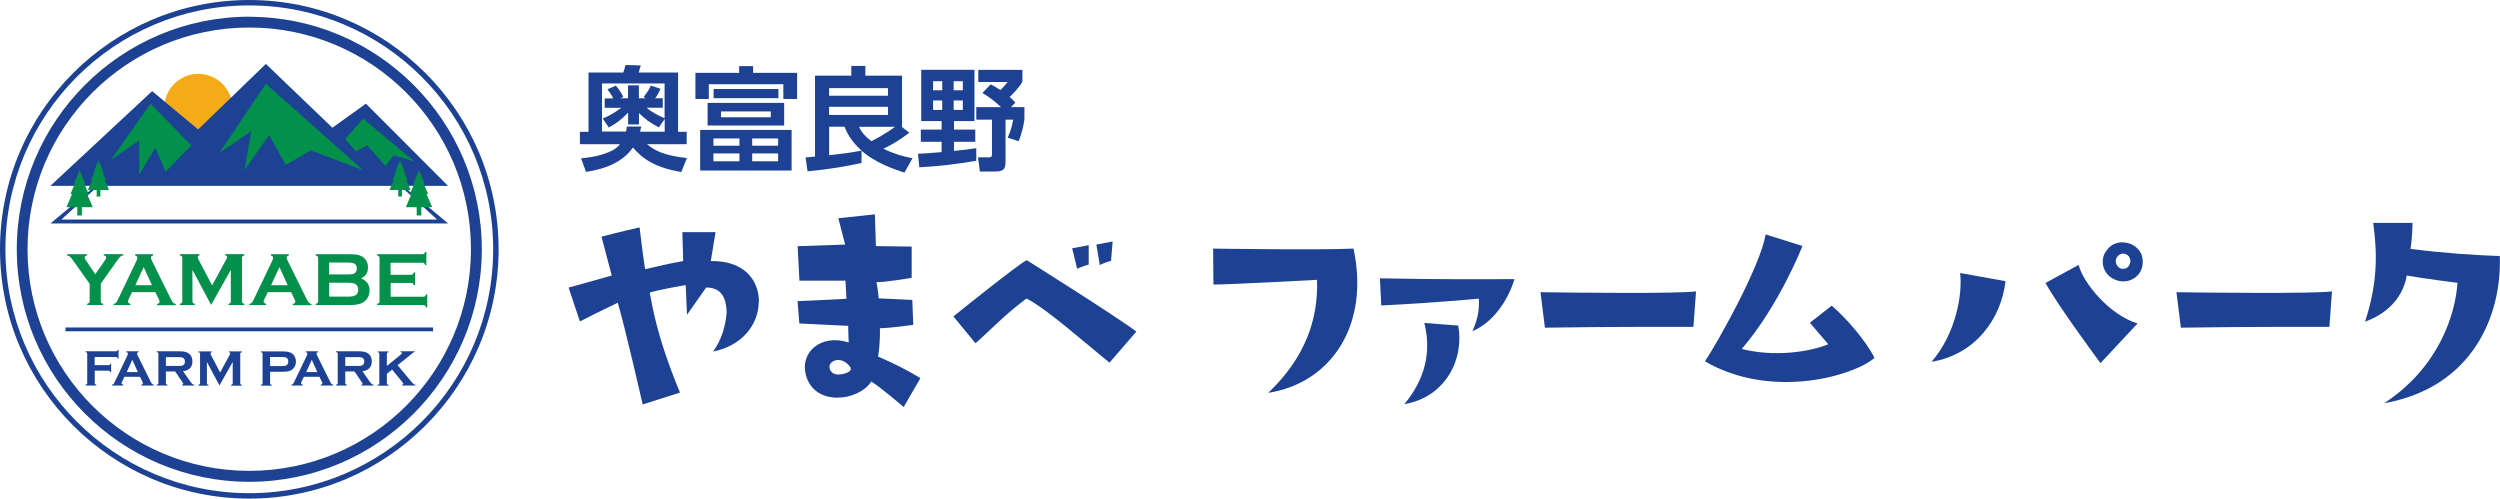
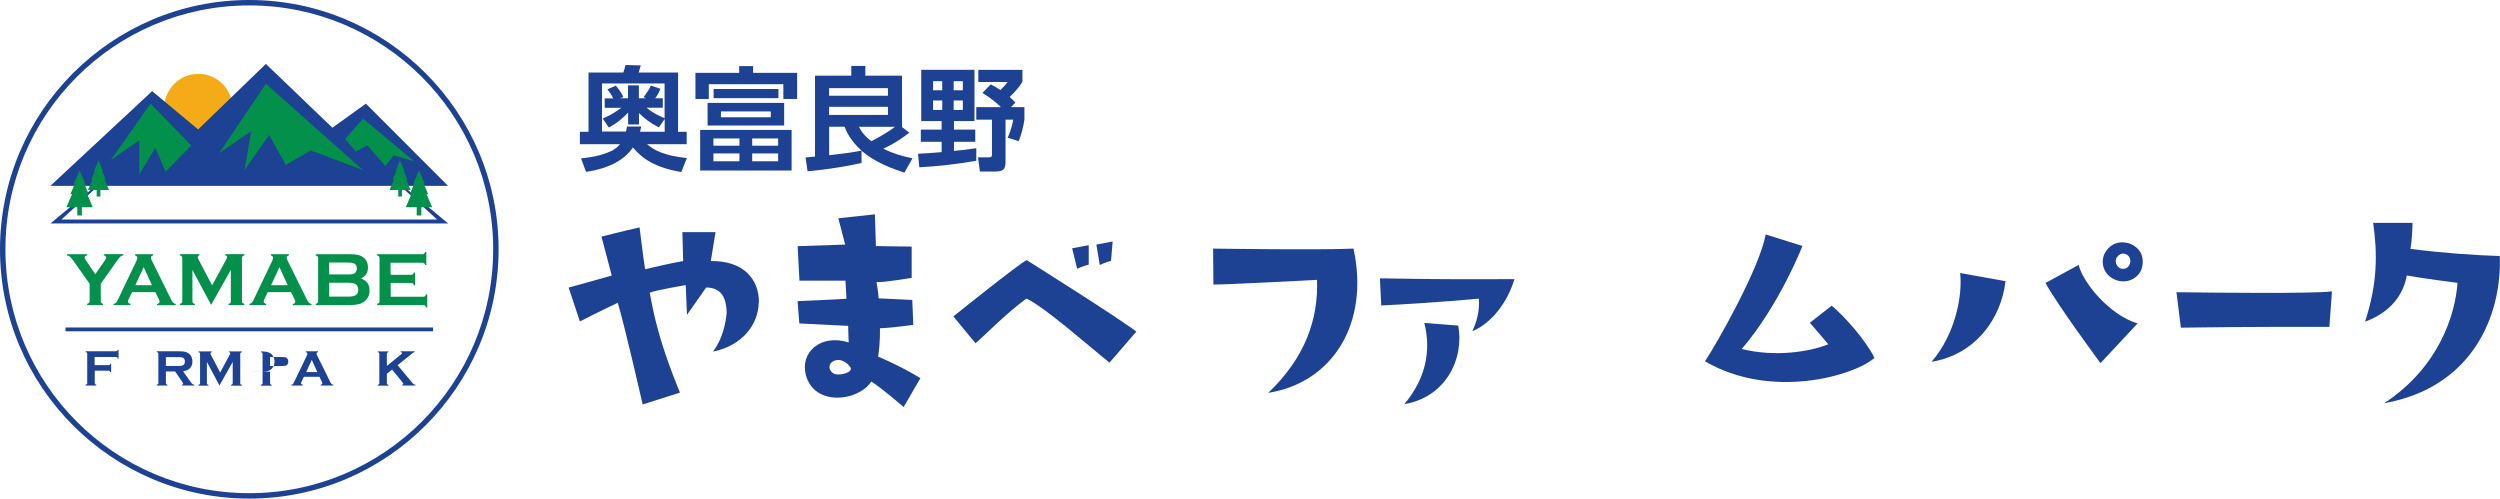
<svg xmlns="http://www.w3.org/2000/svg" id="_レイヤー_1" data-name="レイヤー 1" viewBox="0 0 248.8 49.62">
  <defs>
    <style>
      .cls-1 {
        fill: #f5ab18;
      }

      .cls-1, .cls-2, .cls-3 {
        stroke-width: 0px;
      }

      .cls-2 {
        fill: #03904a;
      }

      .cls-3 {
        fill: #1d4294;
      }
    </style>
  </defs>
  <g>
    <path class="cls-3" d="m75.51,30.1c-.03,2.12-1.57,4.29-4.55,4.89.92-1.23,1.26-2.72,1.36-3.9-.05-1.28-.39-2.46-2.04-2.48l-1.91,2.72-.13-2.96s-3.03.52-3.58.76c.26,1.18.58,4.05,3.01,9.94l-3.71,1.18s-1.8-7.87-2.48-10.12c0,0-2.35,1.12-3.77,1.86l-1.12-3.37s2.77-.76,4.29-1.2l-1.02-3.87s2.25-.58,3.79-.92c0,0,.37,3.06.55,4.16,1.54-.34,2.17-.52,3.79-.81l-.08-2.88h3.3s-.39,2.43-.47,2.88c3.24-.05,4.81,1.8,4.79,4.13Z" />
    <path class="cls-3" d="m79.35,29.97s4.21-.18,4.89-.24l-.1-1.8h-4.58l-.18-3.43,4.73-.16-.68-2.62,3.64-.39.1,3.16,3.56.05v3.11s-2.96.5-3.5.42c0,0,.21,1.18.21,1.62l3.35.16.1,2.48s-2.2.31-3.32.34c0,0,.05,1.39-.18,2.82,0,0,2.01.81,4.21,2.14l-1.67,2.88s-2.2-1.91-3.22-2.54c-1.28,1.99-5.68,2.51-6.51-.65-.6-2.22,1.44-4.13,4.26-3.24,0,0-.05-1.31-.05-1.65l-4.86-.24-.18-2.25Zm3.74,5.91c-.86.29-.58,1.2.05,1.36.44.13,1.88-.16,1.46-.73-.31-.44-.92-.84-1.52-.63Z" />
    <path class="cls-3" d="m102.18,25.89s9.15,5.75,10.91,7.11l-2.67,3.09c-2.17-1.73-6.33-5.44-8.27-6.38-2.22,1.65-3.79,3.35-5.07,4.45,0,0-1.8-2.17-2.2-2.67,0,0,6.49-5.23,7.3-5.6Zm6.17.44s-.68.18-1.15.42l-.5-2.04,1.65-.31v1.94Zm2.22-.37s-.68.18-1.12.42l-.34-2.04,1.62-.31-.16,1.94Z" />
    <path class="cls-3" d="m126.21,39.1c3.66-3.48,5-7.3,4.86-11.25,0,0-8.71.47-10.31.47l-.03-3.58s10.72.16,13.97,0c1.62,7.45-2.07,13.34-8.5,14.36Z" />
    <path class="cls-3" d="m137.46,30.39l-.13-2.69c7.38.13,9.29.08,13.39.08-.68,2.22-2.17,4.32-4.18,5.18.39-.92.73-1.91.63-3.24,0,0-4.37.42-9.7.68Zm2.3,9.83c2.12-2.54,2.69-5.28,1.99-8.08l3.37.26c.63,3.35-1.28,7.14-5.36,7.82Z" />
-     <path class="cls-3" d="m153.31,29.08c3.58.05,13.52.16,15.48-.08l-.26,3.53s-8.03-.03-14.78.08l-.44-3.53Z" />
    <path class="cls-3" d="m169.68,35.96c1.23-1.86,5.44-9.29,6.04-12.63l3.66,1.15s-2.28,5.86-6.04,10.25c3.35.84,6.83.26,8.61-.47l-1.83-2.14,2.17-1.7c1.26,1.05,3.37,3.4,4.26,5.2-2.07,1.8-10.28,4.18-16.87.34Z" />
    <path class="cls-3" d="m192.22,36.01c2.41-2.77,3.11-6.7,2.85-8.84l4.52.81c-.42,3.66-2.93,7.3-7.38,8.03Zm20.51-3.82l-3.69,3.95s-4.37-5.91-5.47-7.98l3.3-1.8c.39,1.7,3.01,4.97,5.86,5.83Zm.47-5.68c-.21,1.12-1.54,1.91-2.85,1.26-1.15-.58-1.31-1.88-.84-2.64.78-1.33,2.14-1.05,2.62-.81,1.12.55,1.2,1.52,1.07,2.2Zm-1.57-1.18c-.29-.16-.68-.13-.97.29-.24.37-.03.94.39,1.1.47.13.89-.1.97-.71,0-.13-.05-.52-.39-.68Z" />
    <path class="cls-3" d="m216.6,29.08c3.58.05,13.52.16,15.48-.08l-.26,3.53s-8.03-.03-14.78.08l-.44-3.53Z" />
    <path class="cls-3" d="m235.37,32.01c1.26-3.84,1.23-6.77.81-9.83h3.92s-.03,1.57-.21,2.59c3.45.44,6.49.63,8.89.71.21,5.94-2.72,13.08-11.51,14.65,5.47-3.58,7.09-8.87,7.3-11.98,0,0-3.45-.44-5.05-.73-.31,1.83-1.54,3.64-4.16,4.6Z" />
  </g>
  <g>
    <path class="cls-3" d="m57.84,15.76c.73-.08,1.93-.21,3.09-.78.3-.15.58-.4.77-.63h-3.99v-1.23h.86v-5.9h3.46c.09-.25.17-.5.22-.75l1.52.04c-.06.21-.08.29-.21.71h3.92v5.9h.86v1.23h-3.95c.75.62,1.66,1.13,3.97,1.38l-.56,1.39c-2.6-.44-3.87-1.32-4.81-2.44-1.31,1.92-3.88,2.3-4.67,2.42l-.49-1.33Zm5.97-3.14c-.07.31-.08.39-.11.49h2.45v-1.27l-.58.84c-.92-.48-1.34-.81-1.98-1.43v1.14h-1.08v-1.18c-.73.75-1.21,1.09-1.92,1.48l-.61-.9c.31-.12.87-.34,1.85-1.06h-1.65v-.94h.85c-.22-.43-.4-.68-.58-.9l.84-.37c.49.58.66.96.74,1.14l-.31.12h.78v-1.29h1.08v1.29h.72l-.25-.11c.37-.5.53-.72.72-1.15l.96.32c-.19.44-.31.66-.53.94h.76v.94h-1.62c.66.54,1.25.81,1.8,1.04v-3.45h-6.23v4.78h2.39c.03-.15.06-.24.09-.5h1.41Z" />
    <path class="cls-3" d="m74.95,6.58v.67h4.38v2.6h-1.37v-1.47h-7.42v1.47h-1.33v-2.6h4.35v-.67h1.39Zm3.83,10.39h-9.1v-4.04h9.1v4.04Zm-.74-4.48h-7.62v-2.25h7.62v2.25Zm-4.45,1.29h-2.59v.72h2.59v-.72Zm0,1.49h-2.59v.78h2.59v-.78Zm-2.57-6.41h6.45v.91h-6.45v-.91Zm5.69,2.23h-4.96v.58h4.96v-.58Zm.73,2.69h-2.58v.72h2.58v-.72Zm0,1.49h-2.58v.78h2.58v-.78Z" />
    <path class="cls-3" d="m90.5,13.2c-1.17.92-2.15,1.39-2.59,1.6,1.12.54,1.95.76,2.9.95l-.8,1.43c-2.29-.72-3.52-1.53-4.27-2.18v1.22c-1.27.29-3.23.63-5.37.83l-.2-1.38c.26-.02.73-.07.94-.09V7.53h3.61v-.97h1.4v.97h3.65v5.09h-.03l.75.58Zm-2.13-4.43h-5.86v.76h5.86v-.76Zm0,1.86h-5.86v.81h5.86v-.81Zm-5.86,4.82c1.65-.19,2.16-.26,3.23-.46-1.17-1.06-1.51-1.94-1.69-2.38h-1.53v2.83Zm2.97-2.83c.3.57.56.9,1.23,1.43.37-.18,1.43-.72,2.35-1.43h-3.59Z" />
    <path class="cls-3" d="m91.36,15.3c.73-.03,1.24-.07,2.35-.16v-1.03h-2.07v-1.21h2.07v-.85h-2.03v-5.1h5.3v5.1h-2.04v.85h2.12v1.21h-2.12v.91c.36-.03,1.24-.13,2.22-.27v1.25c-2.11.36-3.71.54-5.67.65l-.13-1.36Zm1.5-7.22v.9h.91v-.9h-.91Zm0,1.92v.94h.91v-.94h-.91Zm2.05-1.92v.9h.91v-.9h-.91Zm0,1.92v.94h.91v-.94h-.91Zm3.69-1.6c.26.13.47.24.96.56.37-.37.49-.49.72-.8h-2.92v-1.21h4.39v1.18c-.36.65-1.04,1.3-1.27,1.52.26.22.39.36.57.56l-.43.45h1.33v1.25c-.08.58-.31,1.56-.58,2.14l-1.09-.35c.12-.27.38-.82.56-1.79h-.77v4.2c0,.78-.27.96-1.04.96h-1.51l-.19-1.41h1.01c.25,0,.38,0,.38-.3v-3.45h-1.56v-1.25h2.45c-.32-.32-.95-.88-1.84-1.41l.82-.85Z" />
  </g>
  <g>
    <circle class="cls-1" cx="19.74" cy="10.74" r="3.39" />
    <path class="cls-3" d="m24.81.54c13.4,0,24.27,10.87,24.27,24.27s-10.87,24.27-24.27,24.27S.54,38.21.54,24.81,11.4.54,24.81.54m0-.54C11.13,0,0,11.13,0,24.81s11.13,24.81,24.81,24.81,24.81-11.13,24.81-24.81S38.49,0,24.81,0h0Z" />
-     <path class="cls-3" d="m24.81,2.74c12.19,0,22.06,9.88,22.06,22.06s-9.88,22.06-22.06,22.06S2.74,36.99,2.74,24.81,12.62,2.74,24.81,2.74m0-1.08C12.05,1.67,1.67,12.05,1.67,24.81s10.38,23.14,23.14,23.14,23.14-10.38,23.14-23.14S37.57,1.67,24.81,1.67h0Z" />
    <polygon class="cls-2" points="14.71 9.96 10.39 15.84 13.59 17.85 42.13 17.85 41.56 15.88 36.35 11.31 33.18 13.55 26.26 7.83 19.69 13.83 14.71 9.96" />
    <path class="cls-3" d="m36.42,10.31l-3.34,2.4-6.62-6.35-6.74,6.52-4.58-3.81-10.13,9.43h39.58l-8.18-8.19Zm-19.94,6.78l-1.02-2.39-1.6,2.66v-3.39l-2.82,1.94,3.94-5.6,4.06,4.17-2.57,2.61Zm14.46-2.12l-2.5,1.44-1.66-2.98-2.44,3.49.67-3.87-3.19,2.18,4.64-6.89,9.67,8.59-5.2-1.96Zm7.41,1.54l-1.8-2.05-1.13.62-1.07-1.24,1.79-2.03,5.09,4.25-2.04-.59-.84,1.04Z" />
    <g>
      <path class="cls-2" d="m10.03,28.24v1.73c0,.08.02.13.05.17.03.04.1.07.18.1v.12h-1.59v-.12c.09-.02.15-.06.19-.1.04-.04.06-.1.06-.17v-1.73l-1.63-2.3c-.14-.2-.25-.33-.33-.4-.08-.07-.18-.11-.29-.12v-.12h2v.12c-.17.03-.25.1-.25.23,0,.04.05.14.15.29l.91,1.35.94-1.35c.1-.15.15-.24.15-.3,0-.06-.02-.11-.07-.15-.04-.04-.11-.07-.18-.08v-.12h1.96v.12c-.11.01-.21.06-.29.12-.08.07-.19.2-.33.4l-1.63,2.3Z" />
      <path class="cls-2" d="m15.44,29.07h-2.3l-.34.71c-.05.1-.07.18-.07.23,0,.11.08.18.25.23v.12h-1.67v-.12c.1-.02.17-.05.23-.1.05-.05.11-.15.18-.29l1.86-3.89c.06-.12.09-.22.09-.3,0-.11-.07-.19-.22-.24v-.12h1.79v.12c-.15.04-.22.11-.22.22,0,.07.02.15.07.25l1.93,3.9c.08.17.15.28.22.34.06.06.14.1.25.12v.12h-1.86v-.12c.16-.03.25-.1.25-.23,0-.05-.02-.13-.07-.23l-.35-.71Zm-.32-.69l-.82-1.8-.83,1.8h1.65Z" />
      <path class="cls-2" d="m21.02,30.36l-1.87-3.5v3.11c0,.08.02.13.05.17.03.04.1.07.19.1v.12h-1.49v-.12c.09-.02.15-.06.19-.1.03-.04.05-.1.05-.17v-4.29c0-.07-.02-.13-.05-.17-.03-.04-.1-.07-.19-.1v-.12h1.95v.12c-.12.03-.17.1-.17.2,0,.05.02.1.05.17l1.38,2.62,1.4-2.57c.06-.11.09-.2.09-.25,0-.1-.06-.16-.19-.17v-.12h1.91v.12c-.09.02-.15.06-.19.1-.03.04-.05.1-.05.17v4.29c0,.08.02.13.05.17.03.04.1.07.19.1v.12h-1.58v-.12c.09-.02.15-.05.18-.09.04-.04.05-.1.05-.18v-3.11l-1.97,3.5Z" />
      <path class="cls-2" d="m28.95,29.07h-2.3l-.34.71c-.05.1-.07.18-.07.23,0,.11.08.18.25.23v.12h-1.67v-.12c.1-.02.17-.05.23-.1.05-.05.11-.15.18-.29l1.86-3.89c.06-.12.09-.22.09-.3,0-.11-.07-.19-.22-.24v-.12h1.79v.12c-.15.04-.22.11-.22.22,0,.07.02.15.07.25l1.93,3.9c.08.17.15.28.22.34.06.06.14.1.25.12v.12h-1.86v-.12c.16-.03.25-.1.25-.23,0-.05-.02-.13-.07-.23l-.35-.71Zm-.32-.69l-.82-1.8-.83,1.8h1.65Z" />
      <path class="cls-2" d="m35.93,27.71c.57.22.85.61.85,1.19,0,.46-.17.82-.5,1.09-.17.13-.36.23-.58.28s-.5.09-.82.09h-3.46v-.12c.09-.02.15-.06.19-.1.03-.04.05-.1.05-.17v-4.28c0-.08-.02-.13-.05-.17-.03-.04-.1-.07-.19-.1v-.12h3.43c.33,0,.59.02.79.07s.38.13.53.25c.3.23.45.57.45,1.02,0,.49-.23.85-.69,1.07Zm-3.17-.4h1.94c.29,0,.5-.04.61-.13.13-.1.2-.25.2-.46s-.06-.36-.19-.45c-.12-.09-.33-.14-.63-.14h-1.94v1.18Zm0,2.21h1.88c.35,0,.6-.05.75-.14.18-.11.26-.29.26-.55s-.09-.43-.26-.55c-.15-.1-.4-.14-.75-.14h-1.88v1.38Z" />
      <path class="cls-2" d="m38.88,28.14v1.39h3.25c.07,0,.13-.02.17-.05.04-.03.07-.1.1-.19h.12v1.31h-.12c-.02-.09-.06-.15-.1-.19-.04-.03-.1-.05-.17-.05h-4.6v-.12c.09-.02.15-.06.19-.1.03-.04.05-.1.05-.17v-4.28c0-.08-.02-.13-.05-.17-.03-.04-.1-.07-.19-.1v-.12h4.51c.07,0,.13-.02.17-.05.04-.04.07-.1.1-.18h.12v1.31h-.12c-.02-.09-.06-.15-.1-.18-.04-.03-.1-.05-.17-.05h-3.17v1.2h2.05c.07,0,.13-.02.17-.05s.07-.1.1-.19h.12v1.28h-.12c-.02-.09-.06-.15-.1-.18-.04-.03-.1-.05-.17-.05h-2.05Z" />
    </g>
    <g>
      <path class="cls-3" d="m9.43,36.88v1.23c0,.05.01.09.04.12.02.03.07.05.12.06v.08h-1.07v-.08c.06-.02.1-.04.13-.06s.03-.07.03-.12v-2.89c0-.05-.01-.09-.03-.12s-.06-.05-.13-.06v-.08h3.02s.09-.01.11-.03.05-.06.07-.12h.08v.88h-.08c-.02-.06-.04-.1-.07-.13-.03-.02-.06-.03-.11-.03h-2.12v.81h1.38c.05,0,.09-.01.12-.03s.05-.06.06-.12h.08v.86h-.08c-.02-.06-.04-.1-.06-.12-.03-.02-.07-.04-.12-.04h-1.38Z" />
-       <path class="cls-3" d="m13.93,37.5h-1.55l-.23.48c-.03.07-.05.12-.05.16,0,.07.06.12.17.15v.08h-1.13v-.08c.07-.01.12-.04.15-.07s.07-.1.12-.2l1.26-2.62c.04-.08.06-.15.06-.2,0-.08-.05-.13-.15-.16v-.08h1.21v.08c-.1.03-.15.08-.15.15,0,.05.02.1.05.16l1.3,2.63c.05.11.1.19.15.23.04.04.1.07.17.08v.08h-1.26v-.08c.11-.02.17-.07.17-.16,0-.03-.02-.09-.05-.15l-.24-.48Zm-.21-.47l-.55-1.22-.56,1.22h1.12Z" />
      <path class="cls-3" d="m16.51,36.98v1.13c0,.05.01.09.04.12.02.03.07.05.12.06v.08h-1.07v-.08c.06-.02.1-.04.13-.06s.03-.06.03-.12v-2.89c0-.05-.01-.09-.03-.12s-.06-.05-.13-.06v-.08h2.14c.26,0,.47.01.62.04s.29.08.4.16c.13.09.23.2.3.35.06.14.09.3.09.46,0,.56-.31.88-.93.98l.66.94c.12.17.2.27.26.32.05.05.12.07.2.08v.08h-1.23v-.08c.08-.01.13-.04.13-.09,0-.03-.04-.1-.12-.22l-.69-1.01h-.91Zm0-.56h1.15c.17,0,.29,0,.36-.01s.13-.03.19-.06c.13-.07.19-.19.19-.37s-.06-.3-.19-.37c-.06-.03-.12-.05-.19-.06-.07,0-.19-.01-.36-.01h-1.15v.9Z" />
      <path class="cls-3" d="m21.85,38.38l-1.26-2.36v2.1c0,.05.01.09.03.12s.07.05.13.06v.08h-1v-.08c.06-.02.1-.04.13-.06s.03-.07.03-.12v-2.89c0-.05-.01-.09-.03-.12s-.06-.05-.13-.06v-.08h1.32v.08c-.08.02-.12.07-.12.14,0,.03.01.07.03.11l.93,1.77.94-1.74c.04-.08.06-.13.06-.17,0-.07-.04-.11-.13-.11v-.08h1.29v.08c-.06.02-.1.04-.13.06s-.03.06-.03.12v2.89c0,.05.01.09.03.12s.06.05.13.06v.08h-1.07v-.08c.06-.01.1-.04.12-.06.02-.03.04-.07.04-.12v-2.1l-1.33,2.36Z" />
-       <path class="cls-3" d="m26.88,36.99v1.13c0,.05.01.09.04.12.02.03.07.05.12.06v.08h-1.07v-.08c.06-.02.1-.04.13-.06s.03-.06.03-.12v-2.89c0-.05-.01-.09-.03-.12s-.06-.05-.13-.06v-.08h2.13c.25,0,.45.02.59.05s.28.09.39.17c.12.08.21.2.27.34.07.14.1.29.1.46,0,.23-.06.43-.19.6-.11.15-.25.25-.42.32-.18.06-.42.09-.74.09h-1.23Zm0-.56h1.14c.23,0,.39-.02.48-.07.06-.03.1-.08.14-.15.04-.07.05-.14.05-.23s-.02-.16-.05-.23c-.04-.07-.08-.12-.14-.15-.09-.05-.25-.07-.48-.07h-1.14v.9Z" />
+       <path class="cls-3" d="m26.88,36.99v1.13c0,.05.01.09.04.12.02.03.07.05.12.06v.08h-1.07v-.08c.06-.02.1-.04.13-.06s.03-.06.03-.12v-2.89c0-.05-.01-.09-.03-.12s-.06-.05-.13-.06v-.08c.25,0,.45.02.59.05s.28.09.39.17c.12.08.21.2.27.34.07.14.1.29.1.46,0,.23-.06.43-.19.6-.11.15-.25.25-.42.32-.18.06-.42.09-.74.09h-1.23Zm0-.56h1.14c.23,0,.39-.02.48-.07.06-.03.1-.08.14-.15.04-.07.05-.14.05-.23s-.02-.16-.05-.23c-.04-.07-.08-.12-.14-.15-.09-.05-.25-.07-.48-.07h-1.14v.9Z" />
      <path class="cls-3" d="m31.79,37.5h-1.55l-.23.48c-.03.07-.05.12-.05.16,0,.07.06.12.17.15v.08h-1.13v-.08c.07-.01.12-.04.15-.07s.07-.1.12-.2l1.26-2.62c.04-.08.06-.15.06-.2,0-.08-.05-.13-.15-.16v-.08h1.21v.08c-.1.03-.15.08-.15.15,0,.05.02.1.05.16l1.3,2.63c.05.11.1.19.15.23.04.04.1.07.17.08v.08h-1.26v-.08c.11-.02.17-.07.17-.16,0-.03-.02-.09-.05-.15l-.24-.48Zm-.21-.47l-.55-1.22-.56,1.22h1.12Z" />
-       <path class="cls-3" d="m34.36,36.98v1.13c0,.05.01.09.04.12.02.03.07.05.12.06v.08h-1.07v-.08c.06-.02.1-.04.13-.06s.03-.06.03-.12v-2.89c0-.05-.01-.09-.03-.12s-.06-.05-.13-.06v-.08h2.14c.26,0,.47.01.62.04s.29.08.4.16c.13.09.23.2.3.35.06.14.09.3.09.46,0,.56-.31.88-.93.98l.66.94c.12.17.2.27.26.32.05.05.12.07.2.08v.08h-1.23v-.08c.08-.01.13-.04.13-.09,0-.03-.04-.1-.12-.22l-.69-1.01h-.91Zm0-.56h1.15c.17,0,.29,0,.36-.01s.13-.03.19-.06c.13-.07.19-.19.19-.37s-.06-.3-.19-.37c-.06-.03-.12-.05-.19-.06-.07,0-.19-.01-.36-.01h-1.15v.9Z" />
      <path class="cls-3" d="m39.02,36.78l-.52.42v.92c0,.05.01.09.04.12.02.03.07.05.12.06v.08h-1.07v-.08c.06-.02.1-.04.13-.06s.03-.07.03-.12v-2.89c0-.05-.01-.09-.03-.12s-.06-.05-.13-.06v-.08h1.07v.08c-.06.01-.1.04-.12.06-.02.03-.04.06-.04.11v1.2l1.41-1.15c.06-.05.1-.1.1-.13,0-.05-.05-.08-.14-.1v-.08h1.4v.08c-.06.01-.1.02-.13.04s-.1.07-.22.17l-.19.16-1.16.93,1.32,1.59c.12.15.21.24.26.28.05.04.12.07.2.08v.08h-1.33v-.08c.09-.02.13-.05.13-.09,0-.02-.04-.09-.12-.19l-1.01-1.23Z" />
    </g>
    <rect class="cls-3" x="6.52" y="32.59" width="36.58" height=".38" />
    <polygon class="cls-3" points="44.6 22.24 5.02 22.24 12.46 16.04 12.46 16.04 6.11 21.85 43.5 21.85 37.16 16.04 37.16 16.04 44.6 22.24" />
    <polygon class="cls-2" points="43.01 20.62 42.45 19.32 42.61 19.32 42.15 18.25 42.26 18.25 41.7 16.95 41.14 18.25 41.24 18.25 40.79 19.32 40.94 19.32 40.39 20.62 41.47 20.62 41.47 21.44 41.93 21.44 41.93 20.62 43.01 20.62" />
    <polygon class="cls-2" points="40.86 18.91 40.42 17.86 40.54 17.86 40.18 17.01 40.26 17.01 39.81 15.97 39.37 17.01 39.45 17.01 39.08 17.86 39.21 17.86 38.76 18.91 39.63 18.91 39.63 19.56 40 19.56 40 18.91 40.86 18.91" />
    <polygon class="cls-2" points="6.61 20.62 7.17 19.32 7.01 19.32 7.46 18.25 7.36 18.25 7.92 16.95 8.48 18.25 8.37 18.25 8.83 19.32 8.67 19.32 9.23 20.62 8.15 20.62 8.15 21.44 7.69 21.44 7.69 20.62 6.61 20.62" />
    <polygon class="cls-2" points="8.75 18.91 9.2 17.86 9.07 17.86 9.44 17.01 9.36 17.01 9.8 15.97 10.25 17.01 10.17 17.01 10.53 17.86 10.41 17.86 10.85 18.91 9.99 18.91 9.99 19.56 9.62 19.56 9.62 18.91 8.75 18.91" />
  </g>
</svg>